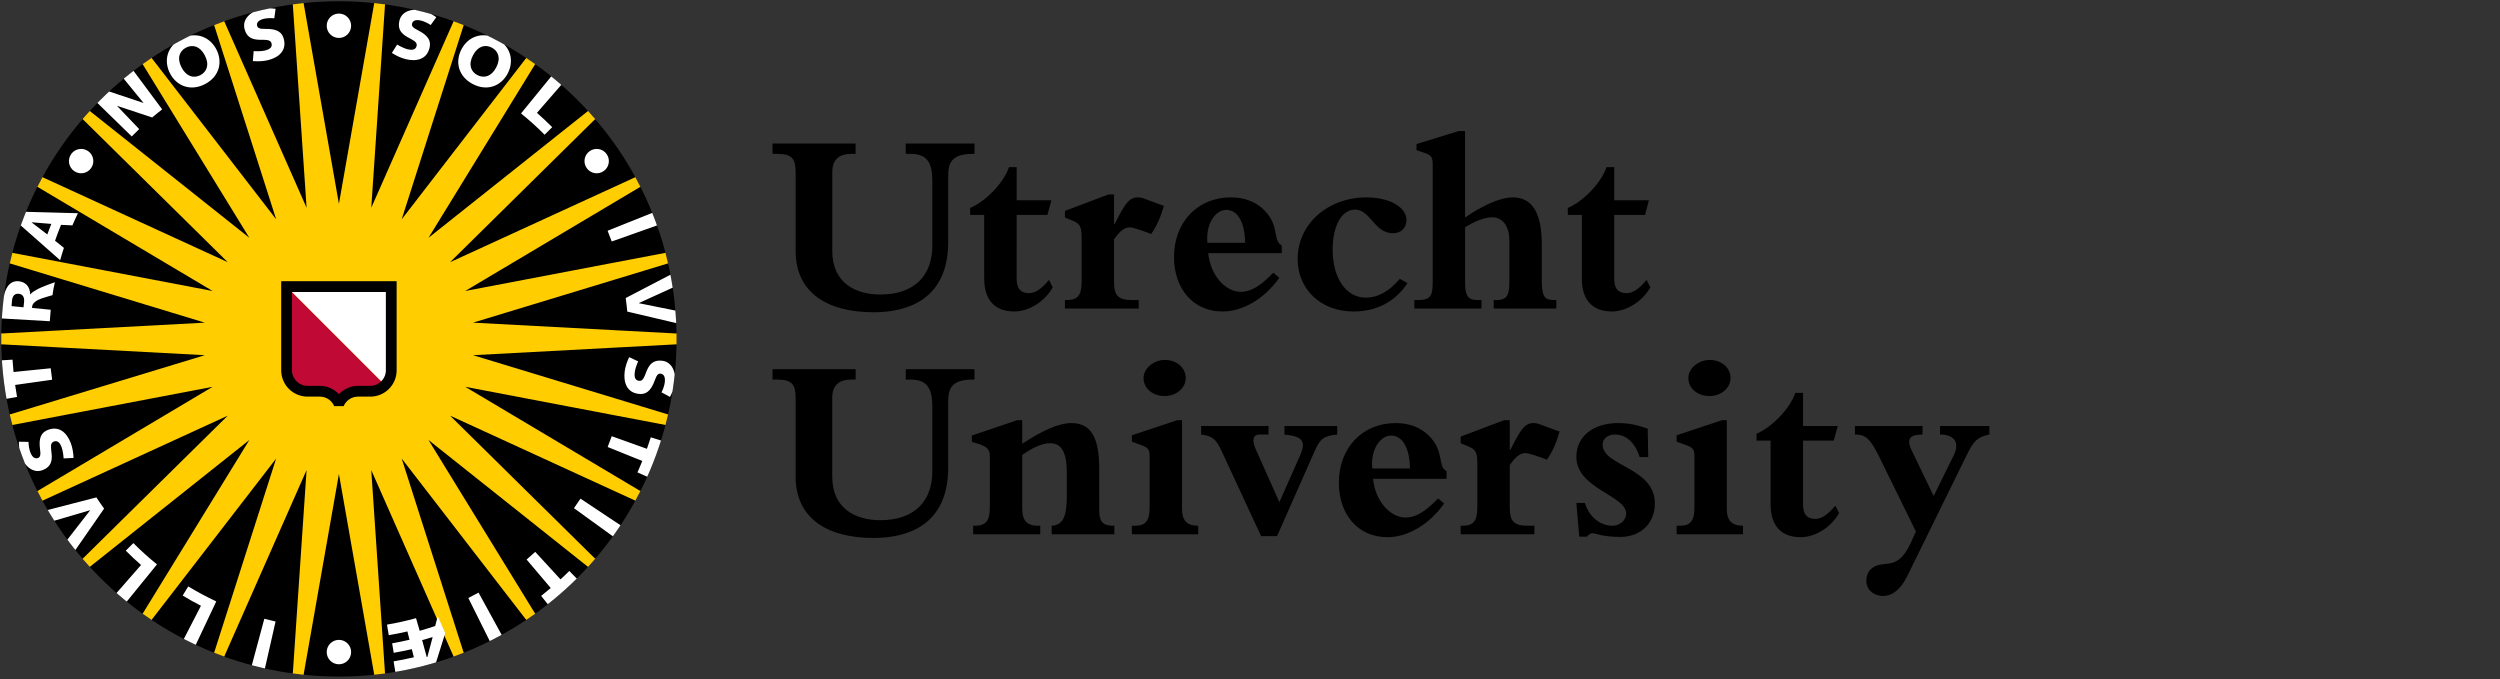
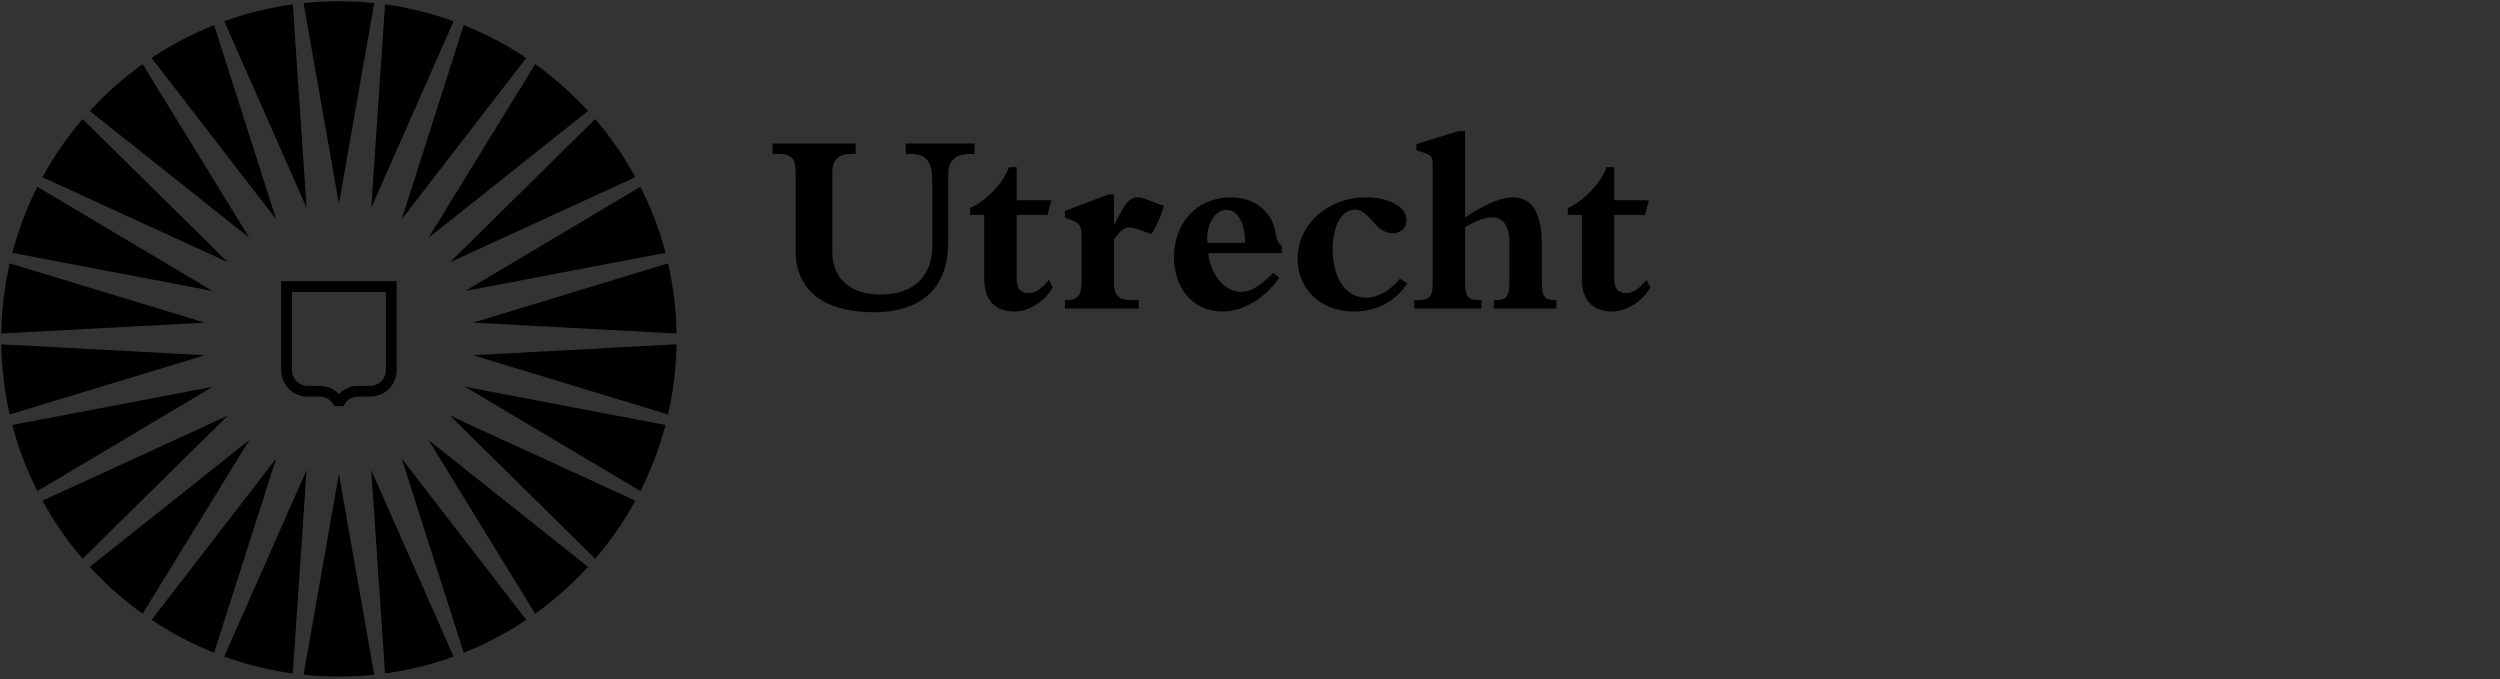
<svg xmlns="http://www.w3.org/2000/svg" xmlns:xlink="http://www.w3.org/1999/xlink" version="1.1" id="UU_logo" x="0px" y="0px" viewBox="0 0 198.425 53.9" style="enable-background:new 0 0 198.425 53.9;" xml:space="preserve">
  <rect x="0" y="0" width="198.425" height="53.9" fill="#333333" stroke="none" />
  <style type="text/css">
	.st0{fill:#FFCD00;}
	.st1{clip-path:url(#SVGID_00000108307723222024620100000014075953958951584690_);}
	.st2{clip-path:url(#SVGID_00000002377935688678160260000002564944146902727869_);fill:#FFFFFF;}
	.st3{fill:#C00A35;}
	.st4{fill:#FFFFFF;}
</style>
  <g>
    <g>
-       <polygon class="st0" points="22.727,1.001 23.236,0.349 24.098,0.244 24.748,0.756 29.047,0.756 29.699,0.244     30.558,0.349 31.069,1 35.244,2.03 35.998,1.689 36.808,1.997 37.147,2.752 40.95,4.746 41.763,4.598     42.476,5.088 42.625,5.905 45.845,8.754 46.669,8.806 47.242,9.453 47.193,10.279 49.632,13.813 50.422,14.059     50.827,14.827 50.581,15.616 52.105,19.637 52.815,20.065 53.021,20.906 52.594,21.613 53.11,25.881     53.695,26.466 53.695,27.335 53.11,27.918 52.594,32.182 53.023,32.889 52.817,33.733 52.107,34.158     50.583,38.179 50.828,38.968 50.424,39.738 49.636,39.983 47.193,43.52 47.242,44.348 46.669,44.995     45.845,45.044 42.629,47.893 42.48,48.707 41.768,49.2 40.954,49.049 37.146,51.047 36.808,51.803     35.998,52.11 35.243,51.77 31.073,52.8 30.563,53.451 29.702,53.554 29.052,53.043 24.752,53.043     24.102,53.554 23.241,53.451 22.731,52.8 18.556,51.77 17.802,52.11 16.992,51.803 16.652,51.047     12.85,49.053 12.036,49.203 11.322,48.709 11.174,47.895 7.955,45.044 7.13,44.995 6.555,44.348 6.604,43.52     4.165,39.989 3.374,39.742 2.972,38.974 3.218,38.183 1.693,34.162 0.985,33.737 0.777,32.893 1.205,32.188     0.687,27.918 0.102,27.335 0.102,26.466 0.687,25.881 1.204,21.619 0.776,20.91 0.984,20.069 1.691,19.641     3.216,15.62 2.97,14.831 3.372,14.063 4.162,13.816 6.605,10.279 6.555,9.453 7.13,8.806 7.955,8.754     11.17,5.907 11.318,5.092 12.032,4.6 12.845,4.75 16.653,2.752 16.992,1.997 17.802,1.689 18.556,2.03   " />
      <g>
        <g>
          <g>
            <g>
              <defs>
                <path id="SVGID_1_" d="M26.9,53.7c14.801,0,26.799-11.999,26.799-26.8c0-14.799-11.998-26.8-26.799-26.8         c-14.802,0-26.801,12.001-26.801,26.8C0.099,41.701,12.098,53.7,26.9,53.7z" />
              </defs>
              <clipPath id="SVGID_00000031904231140412490730000007188009826204696227_">
                <use xlink:href="#SVGID_1_" style="overflow:visible;" />
              </clipPath>
              <path style="clip-path:url(#SVGID_00000031904231140412490730000007188009826204696227_);" d="M29.742,0.023L26.9,16.18        L24.057,0.023 M30.575,0.123l-1.108,16.367L36.093,1.484 M36.872,1.779l-4.99,15.629L41.906,4.421         M42.595,4.898l-8.586,13.977L46.848,8.668 M47.402,9.292l-11.68,11.519l14.91-6.841 M51.02,14.712l-14.096,8.384        l16.112-3.071 M53.238,20.84l-15.696,4.769l16.38,0.873 M53.922,27.317L37.543,28.192l15.696,4.769         M53.036,33.772L36.924,30.701L51.02,39.089 M50.632,39.831l-14.91-6.841l11.68,11.517 M46.848,45.133        L34.009,34.922l8.586,13.979 M41.906,49.379l-10.025-12.986l4.99,15.627 M29.742,53.775L26.9,37.62        l-2.843,16.156 M23.225,53.676l1.108-16.368l-6.627,15.005 M16.927,52.02l4.991-15.627l-10.025,12.986         M11.203,48.901l8.588-13.979L6.949,45.133 M6.397,44.507l11.681-11.517L3.167,39.831 M2.778,39.089        l14.098-8.388L0.761,33.772 M0.561,32.961l15.697-4.769l-16.382-0.875 M-0.124,26.482l16.382-0.873        L0.561,20.84 M0.761,20.026l16.114,3.071l-14.098-8.384 M3.167,13.97l14.911,6.841L6.397,9.292 M6.949,8.668        L19.791,18.875l-8.588-13.977 M11.894,4.421l10.025,12.986L16.927,1.779 M17.707,1.484l6.627,15.007        L23.225,0.123 M36.093,52.314l-6.627-15.005l1.108,16.368" />
            </g>
          </g>
        </g>
        <g>
          <g>
            <g>
              <defs>
-                 <path id="SVGID_00000160185171903131496560000016286372142814694796_" d="M26.9,53.7         c14.801,0,26.799-11.999,26.799-26.8c0-14.799-11.998-26.8-26.799-26.8         c-14.802,0-26.801,12.001-26.801,26.8C0.099,41.701,12.098,53.7,26.9,53.7z" />
-               </defs>
+                 </defs>
              <clipPath id="SVGID_00000041285639816937556550000004638760959249160630_">
                <use xlink:href="#SVGID_00000160185171903131496560000016286372142814694796_" style="overflow:visible;" />
              </clipPath>
              <path style="clip-path:url(#SVGID_00000041285639816937556550000004638760959249160630_);fill:#FFFFFF;" d="M44.648,6.622        l-2.03,2.334c0.417,0.367,0.822,0.746,1.211,1.139l-0.603,0.599c-0.593-0.599-1.217-1.16-1.872-1.691        l2.494-3.057 M51.909,16.842l-3.684,1.471c0.115,0.28,0.228,0.575,0.328,0.855l3.731-1.325 M53.758,24.68        l-3.051-0.616l-0.002-0.01l2.824-1.286l-0.179-1.036l-3.689,1.924c0.053,0.36,0.092,0.715,0.127,1.075        l4.03,0.948 M52.6,35.006l-0.946-0.297c-0.096,0.305-0.201,0.61-0.308,0.913l-2.794-1.001        c-0.099,0.28-0.209,0.577-0.322,0.857l2.747,1.11c-0.12,0.305-0.25,0.61-0.383,0.906l0.912,0.406         M49.375,41.773l-3.302-2.196c-0.164,0.249-0.344,0.513-0.518,0.756l3.208,2.32 M45.883,46.027l-0.7-0.708        c-0.225,0.227-0.458,0.449-0.696,0.667l-2.006-2.184c-0.22,0.202-0.455,0.414-0.685,0.608l1.917,2.262        c-0.25,0.214-0.504,0.42-0.761,0.624l0.618,0.777 M39.887,50.516l-1.906-3.481        c-0.262,0.148-0.541,0.293-0.81,0.43l1.768,3.553 M31.4,53.476l-0.16-0.983        c0.517-0.087,1.032-0.191,1.608-0.325l-0.162-0.645c-0.522,0.118-0.971,0.212-1.436,0.291l-0.125-0.754        c0.441-0.078,0.88-0.167,1.377-0.282l-0.167-0.661c-0.529,0.124-1.003,0.218-1.479,0.297l-0.14-0.838        c0.775-0.13,1.545-0.301,2.304-0.513l0.292,1.003c0.413-0.115,0.822-0.243,1.229-0.381l0.201-0.773        l0.596,1.339l-0.78,2.492 M33.92,52.143l0.42-1.58c-0.275,0.086-0.57,0.173-0.835,0.247l0.367,1.345        L33.92,52.143z M20.993,53.2l0.879-3.871c-0.294-0.066-0.603-0.138-0.893-0.216l-1.03,3.829 M15.474,51.313        l1.691-3.58c-0.763-0.358-1.505-0.754-2.224-1.191l-0.441,0.727c0.473,0.288,0.956,0.558,1.449,0.812        l-1.427,2.765 M9.967,47.863l2.492-3.067c-0.654-0.529-1.28-1.092-1.874-1.691L9.983,43.706        c0.391,0.395,0.795,0.771,1.212,1.137l-2.035,2.326 M4.164,41.372l2.984-0.876l0.006,0.008l-1.902,2.449        l0.644,0.828l2.367-3.413c-0.211-0.291-0.415-0.589-0.612-0.89L3.642,40.515 M0.373,31.68l0.98-0.177        c-0.057-0.315-0.108-0.633-0.153-0.95l2.938-0.414c-0.042-0.295-0.083-0.612-0.114-0.91l-2.949,0.297        c-0.034-0.329-0.062-0.657-0.083-0.981l-0.985,0.062 M-0.041,25.265l3.994,0.231        c0.018-0.305,0.043-0.608,0.073-0.911l-1.486-0.146c0.003-0.033,0.006-0.095,0.017-0.148        c0.049-0.264,0.372-0.468,0.717-0.593c0.283-0.105,0.892-0.27,0.892-0.27        c0.05-0.344,0.102-0.676,0.189-1.028c0,0-1.045,0.361-1.421,0.579c-0.24,0.136-0.373,0.204-0.522,0.379        l-0.018-0.004c-0.012-0.61-0.373-0.995-0.942-1.034c-0.694-0.05-1.069,0.577-1.162,1.341l-0.172-0.014         M1.507,23.32c0.385,0.043,0.433,0.406,0.405,0.643c-0.016,0.138-0.034,0.295-0.046,0.428l-0.95-0.095        c0.017-0.157,0.019-0.301,0.035-0.445C0.995,23.452,1.193,23.283,1.507,23.32z M1.53,17.791l3.243,2.863        c0.093-0.331,0.192-0.657,0.3-0.98l-0.704-0.568c0.147-0.426,0.306-0.845,0.476-1.259l0.901,0.041        c0.139-0.323,0.285-0.647,0.438-0.964l-4.281-0.117 M2.517,17.643l1.555,0.128        c-0.111,0.28-0.217,0.556-0.317,0.838l-1.242-0.954L2.517,17.643z M7.624,8.068l2.833,2.762        c0.194-0.2,0.391-0.393,0.591-0.585L9.285,8.4l2.792,0.923c0.26-0.22,0.525-0.433,0.795-0.641        l-2.36-3.176L9.724,6.126l1.671,2.048L8.502,7.207 M31.102,4.202c0.337,0.214,0.72,0.4,1.108,0.494        c0.829,0.204,1.654,0.033,1.88-0.887c0.127-0.524-0.037-0.969-0.939-1.418        c-0.409-0.197-0.485-0.353-0.449-0.504c0.057-0.238,0.271-0.362,0.735-0.249        c0.198,0.049,0.523,0.197,0.749,0.349l0.443-0.621c-0.346-0.24-0.711-0.43-1.126-0.533        c-0.706-0.173-1.604,0.002-1.802,0.804c-0.176,0.722,0.21,1.056,0.616,1.293        c0.404,0.237,0.833,0.375,0.749,0.72c-0.086,0.351-0.419,0.332-0.721,0.259        c-0.265-0.064-0.613-0.246-0.823-0.373L31.102,4.202z M36.628,3.907c-0.518,0.989-0.266,2.155,0.893,2.763        c1.154,0.604,2.257,0.152,2.776-0.838c0.517-0.987,0.265-2.153-0.889-2.759        C38.25,2.467,37.146,2.92,36.628,3.907z M37.543,4.386c0.392-0.747,0.984-0.874,1.489-0.608        c0.511,0.268,0.742,0.828,0.351,1.577c-0.391,0.744-0.985,0.873-1.495,0.604        C37.381,5.695,37.151,5.133,37.543,4.386z M49.937,28.348c-0.173,0.357-0.31,0.76-0.358,1.156        c-0.101,0.847,0.168,1.646,1.109,1.759c0.533,0.064,0.955-0.153,1.293-1.1        c0.148-0.433,0.293-0.527,0.448-0.507c0.24,0.027,0.391,0.226,0.334,0.698        c-0.023,0.206-0.132,0.546-0.257,0.787l0.672,0.365c0.194-0.375,0.342-0.756,0.393-1.184        c0.087-0.721-0.194-1.594-1.013-1.691c-0.741-0.089-1.024,0.336-1.212,0.764        c-0.185,0.431-0.271,0.875-0.624,0.832c-0.359-0.043-0.379-0.375-0.342-0.684        c0.032-0.27,0.169-0.637,0.27-0.861L49.937,28.348z M5.838,36.347c-0.016-0.398-0.081-0.818-0.224-1.191        c-0.306-0.799-0.912-1.378-1.799-1.04c-0.503,0.192-0.776,0.579-0.633,1.576        c0.07,0.451-0.015,0.601-0.159,0.655c-0.228,0.089-0.453-0.015-0.622-0.461        c-0.074-0.194-0.136-0.544-0.139-0.814L1.498,35.058c0.001,0.424,0.049,0.832,0.202,1.232        c0.259,0.676,0.914,1.318,1.686,1.022c0.694-0.264,0.75-0.771,0.714-1.24        c-0.035-0.466-0.165-0.9,0.167-1.026c0.336-0.128,0.51,0.155,0.621,0.447        c0.097,0.253,0.146,0.645,0.161,0.89L5.838,36.347z M13.499,5.835c0.518,0.989,1.621,1.442,2.78,0.836        c1.155-0.608,1.406-1.772,0.888-2.761c-0.519-0.987-1.622-1.442-2.776-0.835        C13.232,3.682,12.98,4.848,13.499,5.835z M14.412,5.357c-0.392-0.747-0.159-1.308,0.346-1.573        c0.51-0.27,1.102-0.141,1.495,0.605c0.392,0.747,0.161,1.306-0.35,1.577        C15.396,6.229,14.803,6.101,14.412,5.357z M20.07,4.849c0.396,0.033,0.822,0.019,1.21-0.076        c0.829-0.207,1.479-0.741,1.25-1.661c-0.13-0.523-0.483-0.841-1.489-0.819        c-0.453,0.014-0.594-0.088-0.631-0.239c-0.059-0.237,0.072-0.447,0.536-0.562        c0.199-0.049,0.553-0.069,0.825-0.039l0.103-0.757c-0.419-0.051-0.83-0.051-1.245,0.051        c-0.704,0.177-1.421,0.748-1.221,1.55c0.179,0.721,0.677,0.838,1.146,0.859        c0.468,0.02,0.912-0.056,0.999,0.288c0.086,0.352-0.217,0.489-0.519,0.565        c-0.264,0.065-0.658,0.065-0.902,0.052L20.07,4.849z M26.9,3.012c0.535,0,0.969-0.433,0.969-0.968        c0-0.534-0.434-0.967-0.969-0.967c-0.536,0-0.969,0.433-0.969,0.967C25.931,2.579,26.364,3.012,26.9,3.012z         M46.562,13.335c0.302,0.441,0.908,0.552,1.347,0.247c0.44-0.303,0.549-0.906,0.246-1.345        c-0.302-0.441-0.905-0.55-1.345-0.247C46.368,12.293,46.258,12.895,46.562,13.335z M25.931,51.756        c0,0.536,0.433,0.968,0.969,0.968c0.535,0,0.969-0.431,0.969-0.968S27.435,50.786,26.9,50.786        C26.364,50.786,25.931,51.22,25.931,51.756z M7.236,13.335c0.304-0.439,0.194-1.042-0.246-1.345        c-0.44-0.303-1.043-0.194-1.347,0.247c-0.303,0.439-0.193,1.042,0.247,1.345        C6.33,13.886,6.933,13.776,7.236,13.335z" />
            </g>
          </g>
        </g>
      </g>
      <g>
-         <path class="st3" d="M30.575,30.573c-0.302,0.309-0.722,0.499-1.187,0.499H28.413c-0.546,0-1.031,0.264-1.334,0.672     h-0.359c-0.302-0.408-0.788-0.672-1.334-0.672h-0.975c-0.917,0-1.66-0.742-1.66-1.66v-6.662" />
-         <path class="st4" d="M22.752,22.75h8.296v6.662c0,0.455-0.18,0.861-0.473,1.16" />
        <path d="M31.481,29.391c0,1.154-0.938,2.089-2.093,2.089H28.413c-0.512,0-0.951,0.313-1.139,0.756h-0.748     c-0.187-0.443-0.626-0.756-1.139-0.756h-0.975c-1.156,0-2.093-0.935-2.093-2.089V22.317h9.162     C31.481,22.317,31.481,29.391,31.481,29.391z M30.626,23.176h-7.451v6.215c0,0.678,0.554,1.234,1.237,1.234h0.975     c0.595,0,1.12,0.249,1.5,0.645h0.026c0.381-0.397,0.907-0.645,1.5-0.645h0.976     c0.684,0,1.237-0.556,1.237-1.234V23.176H30.626z" />
      </g>
    </g>
    <g>
      <path d="M71.886,11.393h5.46v0.82h-0.15c-1.683,0-1.938,0.736-1.938,1.749v5.242    c0,4.698-3.41,5.58-5.916,5.58c-3.793,0-6.193-1.639-6.193-4.862v-6.276c0-1.055-0.293-1.433-1.474-1.433    h-0.359v-0.82h6.593v0.82h-0.354c-0.89,0-1.496,0.399-1.496,1.433v6.276c0,2.569,1.891,3.454,3.807,3.454    c2.762,0,4.133-1.556,4.133-3.875v-5.117c0-1.495-0.423-2.17-1.73-2.17h-0.382L71.886,11.393L71.886,11.393z     M80.692,22.155c0,0.78,0.354,1.112,0.967,1.112c0.504,0,0.989-0.314,1.6-1.051l0.296,0.589    c-0.632,1.136-1.897,1.916-3.056,1.916c-1.429,0-2.383-0.803-2.383-2.612v-5.052h-1.113v-0.552    c1.263-0.524,2.7-2.063,3.077-3.24h0.612v2.632h2.755l-0.314,1.16h-2.441    C80.692,17.059,80.692,22.155,80.692,22.155z M90.38,24.49h-5.858v-0.673h0.148c0.865,0,1.179-0.378,1.179-1.472    v-3.434c0-0.947-0.125-1.161-0.756-1.412l-0.571-0.234v-0.524l3.454-1.306h0.445v2.357h0.042    c0.778-1.516,1.116-2.126,1.833-2.126c0.144,0,0.316,0.022,0.419,0.062l1.663,0.613    c-0.252,0.886-0.588,1.639-1.005,2.231c-0.658-0.254-1.436-0.526-1.713-0.526c-0.42,0-0.774,0.296-1.239,0.947v3.413    c0,1.013,0.316,1.411,1.412,1.411h0.547V24.49z M101.54,22.048c-1.175,1.66-2.883,2.674-4.506,2.674    c-2.296,0-3.853-1.768-3.853-4.317c0-2.78,1.878-4.739,4.505-4.739c1.12,0,2.005,0.359,2.655,1.012    c1.243,1.241,0.655,2.421,1.392,2.801v0.61h-5.835c0.168,1.749,1.346,3.074,2.591,3.074    c0.777,0,1.536-0.44,2.571-1.518L101.54,22.048z M98.826,19.27c-0.021-1.623-0.59-2.612-1.498-2.612    c-0.862,0-1.638,1.112-1.494,2.612H98.826z M111.714,22.469c-0.969,1.473-2.446,2.253-4.296,2.253    c-2.569,0-4.425-1.75-4.425-4.171c0-2.758,2.383-4.884,5.454-4.884c1.812,0,3.183,0.758,3.183,1.79    c0,0.63-0.42,1.054-1.077,1.054c-1.47,0-1.784-1.876-3.007-1.876c-1.054,0-1.774,1.284-1.774,3.178    c0,2.276,1.078,3.813,2.635,3.813c0.95,0,1.832-0.482,2.696-1.495L111.714,22.469z M116.282,22.365    c0,1.325,0.36,1.452,1.096,1.452h0.21v0.673h-5.332v-0.673h0.301c1.075,0,1.157-0.422,1.157-1.539v-9.203    c0-0.608-0.107-0.757-0.675-0.947l-0.611-0.21v-0.486l3.35-1.031h0.504v6.864c1.181-0.82,2.694-1.599,3.79-1.599    c1.543,0,2.3,1.24,2.3,3.726v2.783c0,1.244,0.144,1.642,0.947,1.642h0.207v0.673h-4.97v-0.673h0.17    c0.884,0,1.075-0.34,1.075-1.539v-3.179c0-1.135-0.527-1.853-1.368-1.853c-0.572,0-1.412,0.314-2.15,0.799v4.319    H116.282z M128.121,22.155c0,0.78,0.358,1.112,0.967,1.112c0.506,0,0.988-0.314,1.602-1.051l0.295,0.589    c-0.633,1.136-1.897,1.916-3.056,1.916c-1.432,0-2.38-0.803-2.38-2.612v-5.052h-1.114v-0.552    c1.264-0.524,2.696-2.063,3.072-3.24h0.614v2.632h2.754l-0.31,1.16h-2.444L128.121,22.155L128.121,22.155z" />
-       <path d="M71.89,29.305h5.455v0.821h-0.149c-1.682,0-1.938,0.737-1.938,1.75v5.244c0,4.696-3.41,5.578-5.917,5.578    c-3.793,0-6.192-1.639-6.192-4.862v-6.278c0-1.051-0.293-1.432-1.474-1.432h-0.359V29.305h6.596v0.821h-0.359    c-0.886,0-1.498,0.4-1.498,1.432v6.278c0,2.57,1.899,3.452,3.813,3.452c2.763,0,4.131-1.558,4.131-3.876    v-5.115c0-1.494-0.424-2.17-1.73-2.17h-0.378C71.89,30.126,71.89,29.305,71.89,29.305z M87.244,40.49    c0,1.03,0.375,1.24,1.201,1.24v0.676h-4.973v-0.676c0.864-0.061,1.202-0.653,1.202-2.38v-1.832    c0-1.685-0.465-2.338-1.305-2.338c-0.654,0-1.349,0.316-2.236,0.927v4.276c0,0.947,0.403,1.346,1.242,1.346h0.189    v0.676H77.238v-0.676h0.125c0.887,0,1.201-0.378,1.201-1.473v-4.107c0-0.464-0.252-0.737-0.991-0.947    l-0.439-0.127V34.57l3.599-1.22h0.4v1.871c1.536-1.009,2.885-1.643,3.896-1.643    c1.54,0,2.215,1.098,2.215,3.622L87.244,40.49L87.244,40.49z M95.1,42.406H89.836v-0.676h0.232    c0.864,0,1.178-0.378,1.178-1.473V36.216c0-0.55-0.127-0.699-0.716-0.908l-0.694-0.255v-0.504l3.6-1.199h0.383    v7.055c0,0.863,0.352,1.324,1.281,1.324v0.676H95.1z M94.111,30.001c0,0.843-0.803,1.433-1.663,1.433    c-0.971,0-1.684-0.612-1.684-1.433c0-0.758,0.799-1.433,1.684-1.433C93.411,28.568,94.111,29.201,94.111,30.001z     M95.333,33.813h5.349v0.675h-0.736c-0.446,0-0.63,0.398-0.273,1.178l1.871,4.194l1.642-3.71    c0.486-1.097,0.235-1.517-1.239-1.662v-0.675h4.189v0.675c-1.096,0.104-1.367,0.378-1.768,1.261l-3.009,6.804    h-1.264l-3.138-6.759c-0.398-0.865-0.699-1.202-1.623-1.306V33.813z M114.624,39.964    c-1.181,1.66-2.884,2.673-4.505,2.673c-2.301,0-3.854-1.771-3.854-4.316c0-2.782,1.872-4.742,4.505-4.742    c1.119,0,1.997,0.359,2.651,1.013c1.248,1.241,0.655,2.421,1.392,2.803v0.608h-5.835    c0.17,1.75,1.347,3.074,2.59,3.074c0.779,0,1.537-0.439,2.57-1.517L114.624,39.964z M111.908,37.182    c-0.019-1.62-0.59-2.612-1.496-2.612c-0.864,0-1.643,1.117-1.495,2.612H111.908z M121.785,42.406h-5.851v-0.676    h0.146c0.862,0,1.176-0.378,1.176-1.473V36.823c0-0.947-0.126-1.157-0.758-1.41l-0.564-0.233v-0.527l3.45-1.303    h0.445v2.357h0.045c0.775-1.516,1.111-2.128,1.829-2.128c0.15,0,0.317,0.023,0.42,0.065l1.662,0.612    c-0.249,0.883-0.587,1.641-1.007,2.23c-0.655-0.252-1.434-0.524-1.708-0.524c-0.42,0-0.779,0.292-1.24,0.947    v3.409c0,1.013,0.316,1.412,1.412,1.412h0.545C121.785,41.73,121.785,42.406,121.785,42.406z M125.116,39.92h0.674    c0.359,1.18,1.286,1.81,2.189,1.81c0.591,0,1.092-0.443,1.092-0.967c0-1.454-3.955-1.958-3.955-4.509    c0-1.601,1.328-2.675,3.302-2.675c0.803,0,1.479,0.127,2.362,0.444l0.041,2.253h-0.677    c-0.377-1.158-1.073-1.788-1.977-1.788c-0.547,0-0.967,0.337-0.967,0.798c0,1.727,4.148,1.791,4.148,4.678    c0,1.556-1.116,2.652-2.737,2.652c-1.457,0-1.939-0.296-2.234-0.296c-0.125,0-0.249,0.086-0.42,0.275h-0.61    L125.116,39.92z M138.343,42.406h-5.268v-0.676h0.235c0.861,0,1.178-0.378,1.178-1.473V36.216    c0-0.55-0.121-0.699-0.714-0.908l-0.699-0.255v-0.504l3.603-1.199h0.378v7.055c0,0.863,0.359,1.324,1.287,1.324    v0.676H138.343z M137.352,30.001c0,0.843-0.798,1.433-1.665,1.433c-0.967,0-1.683-0.612-1.683-1.433    c0-0.758,0.799-1.433,1.683-1.433C136.656,28.568,137.352,29.201,137.352,30.001z M143.107,40.07    c0,0.779,0.354,1.113,0.966,1.113c0.504,0,0.984-0.317,1.6-1.053l0.294,0.593    c-0.631,1.134-1.894,1.914-3.056,1.914c-1.429,0-2.38-0.803-2.38-2.609v-5.057h-1.115v-0.548    c1.264-0.526,2.697-2.063,3.075-3.242h0.616v2.632h2.756l-0.317,1.157h-2.439V40.07z M152.066,42.185l-0.421,0.926    c-1.115,2.441-2.23,1.137-3.199,2.105c-0.189,0.189-0.316,0.546-0.316,0.884c0,0.695,0.568,1.2,1.325,1.2    c0.737,0,1.389-0.505,1.916-1.558l4.713-9.595c0.59-1.198,0.863-1.452,1.81-1.661v-0.674h-3.913v0.674    c1.262,0.021,1.536,0.736,1.093,1.641l-1.599,3.24l-1.747-3.619c-0.399-0.842-0.232-1.262,0.863-1.262v-0.674    h-5.366v0.674c0.905,0,1.263,0.399,1.999,1.914L152.066,42.185z" />
    </g>
  </g>
</svg>